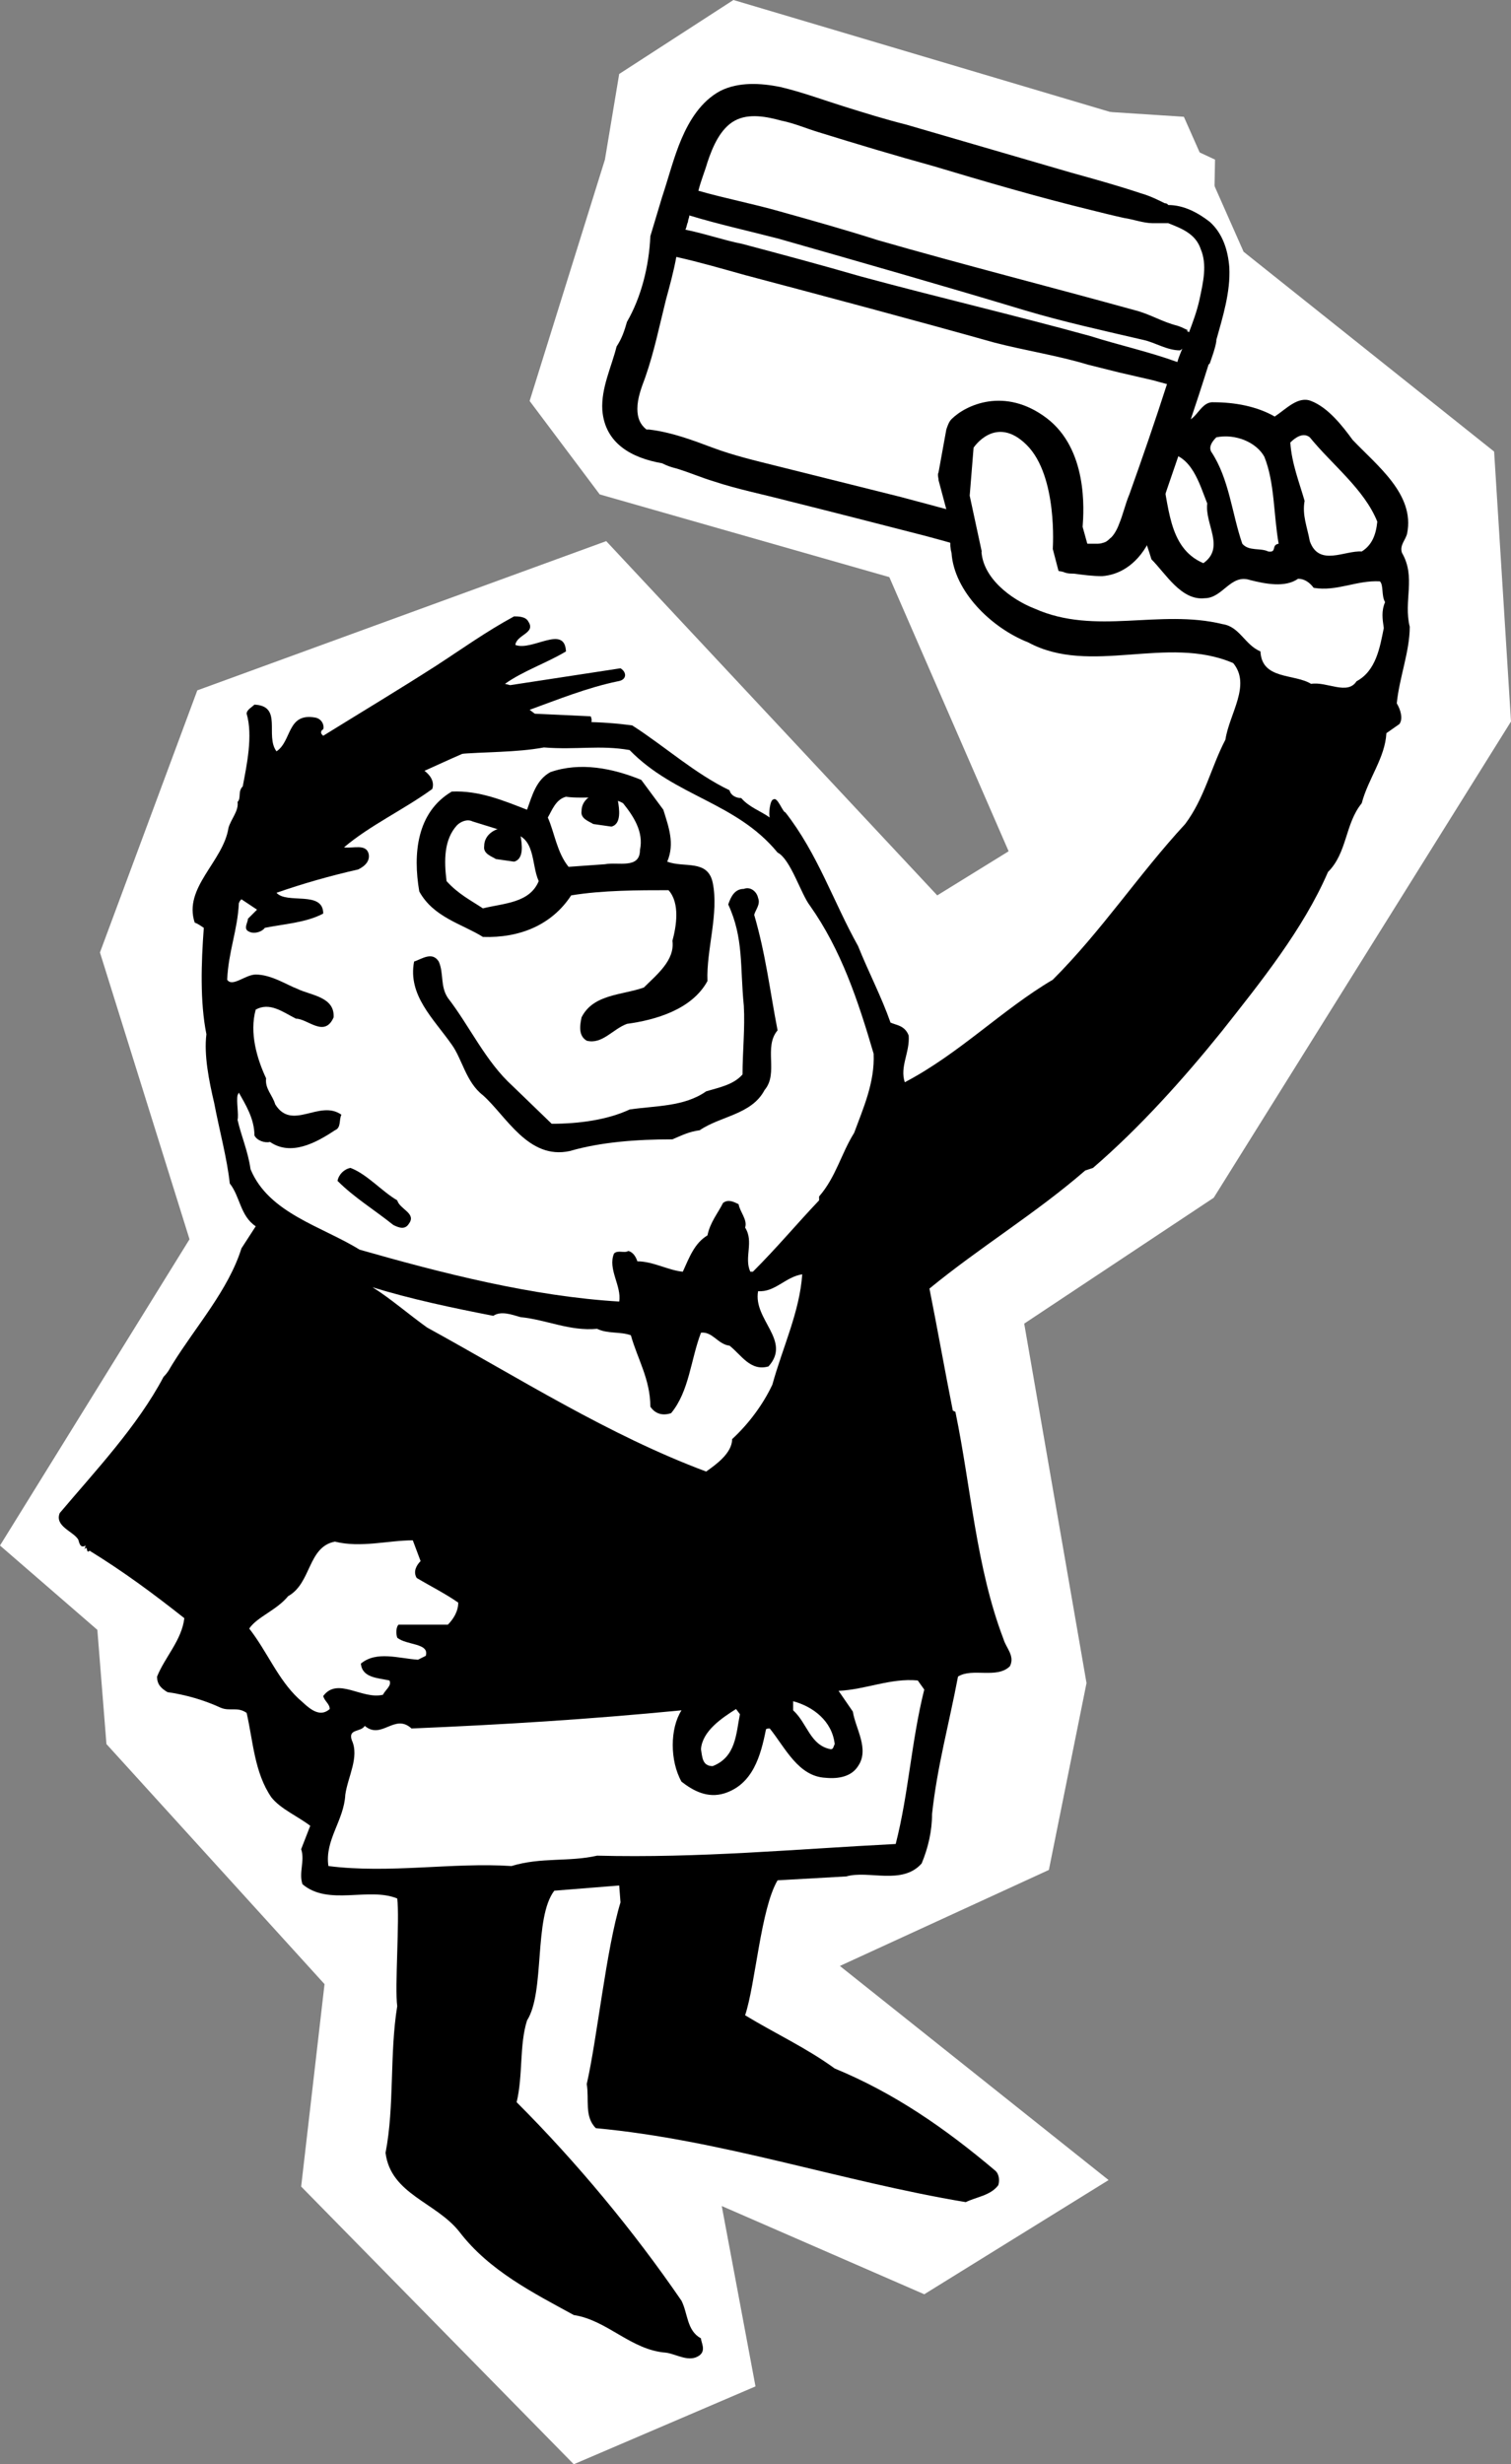
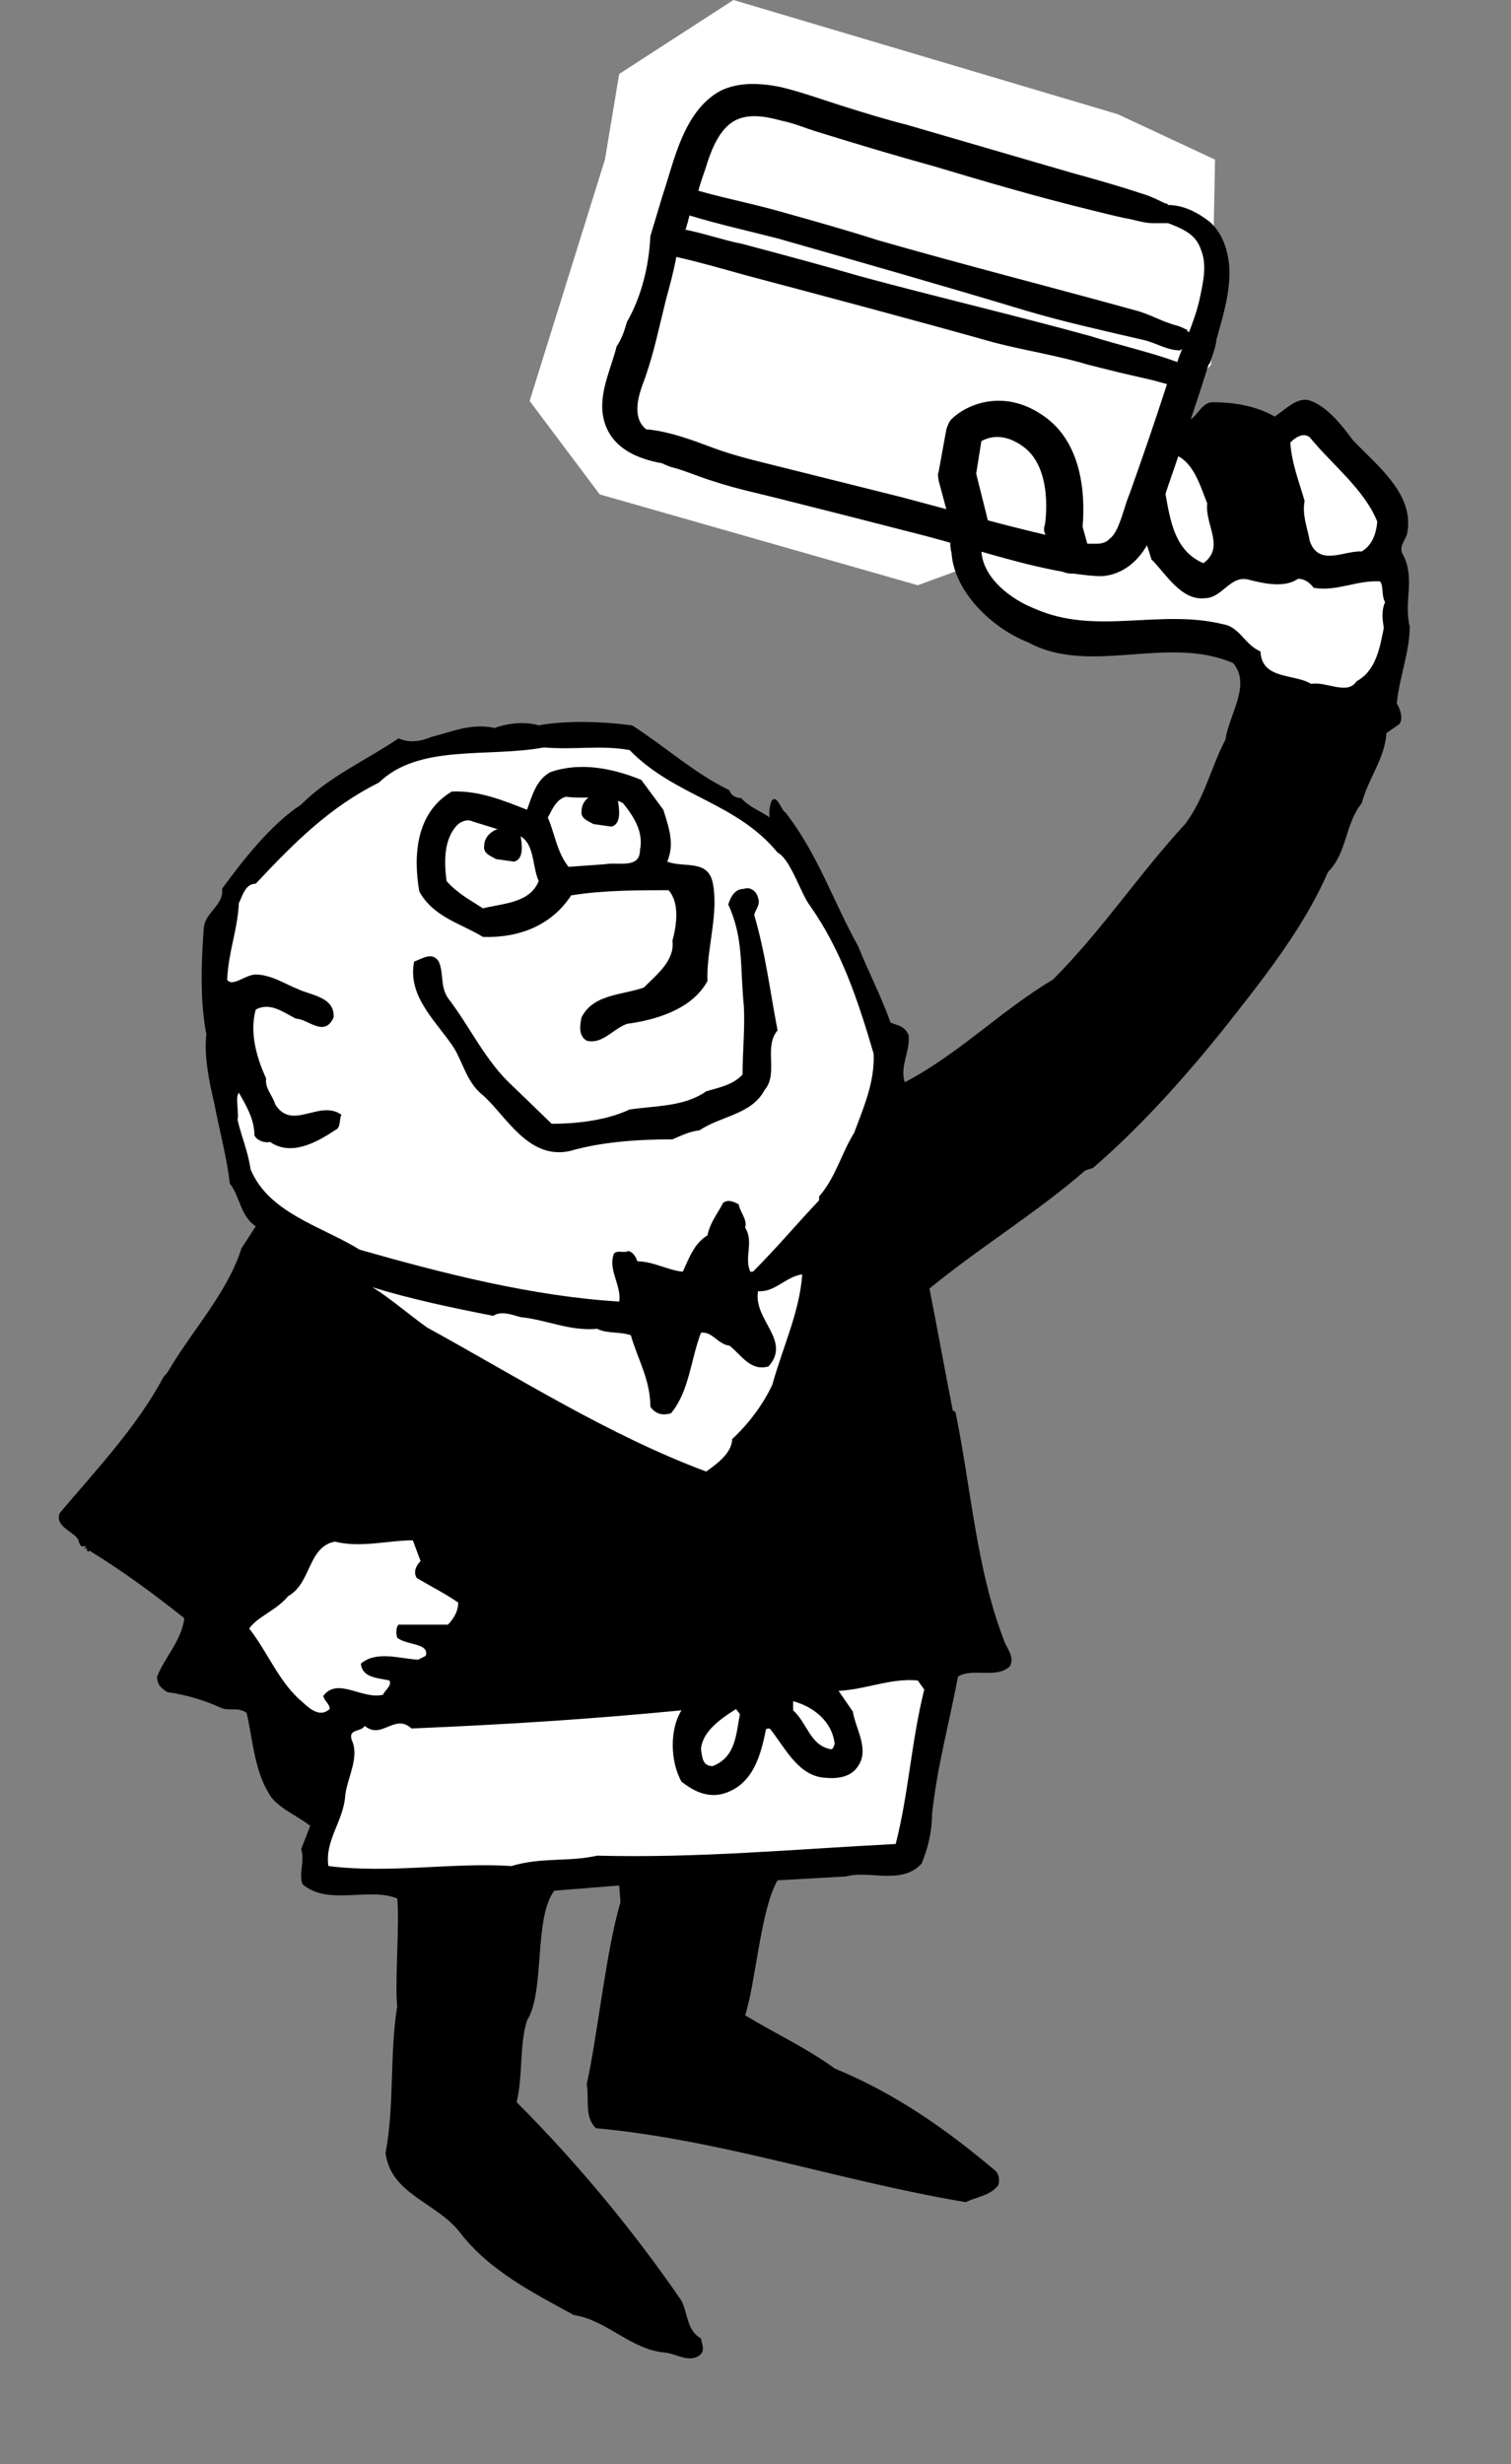
<svg xmlns="http://www.w3.org/2000/svg" viewBox="0 0 628 1024">
  <rect x="0" y="0" width="628" height="1024" fill="#808080" stroke="none" />
  <path d="M304.828 0L464.526 47.452L504.99 66.325L503.371 151.524L441.866 221.085L381.44 243.193L249.258 205.447L220.124 166.622L251.416 66.325L257.351 30.736L304.828 0Z" fill="white" />
-   <path d="M620.986 187.652L516.859 104.611L492.041 48.531L384.137 41.521L346.911 187.652L419.206 353.736L389.533 372.069L251.955 224.859L82.007 286.871L41.543 395.796L78.77 514.966L0 642.224L40.464 677.274L44.24 724.727L134.88 824.484L125.168 908.605L238.467 1024L314 991.646L299.972 916.693L384.137 953.361L460.749 905.908L349.069 816.935L435.931 777.032L451.577 699.383L425.68 550.016L504.45 497.71L628 299.813L620.986 187.652Z" fill="white" />
  <path d="M585.917 260.449C583.22 249.664 588.615 239.958 582.68 229.713C581.601 226.477 584.299 224.32 584.838 221.624C588.075 205.447 572.429 193.584 562.179 182.799C557.862 176.868 551.928 169.319 544.914 166.622C539.519 164.466 534.663 169.858 529.807 173.093C522.254 168.779 513.082 167.162 504.45 167.162C497.976 166.622 496.897 177.946 489.883 174.172C488.804 172.015 486.646 173.093 485.027 172.015C483.948 173.632 480.711 173.093 479.093 172.554C477.474 168.24 475.855 163.387 475.316 159.612L443.484 204.369C444.563 209.222 449.419 218.389 441.866 221.085C434.852 221.624 428.917 216.771 424.062 212.996C418.667 208.682 410.574 207.604 404.1 210.3C398.165 214.614 393.309 222.163 395.467 229.713C396.546 245.889 412.192 260.988 427.299 266.919C453.196 280.939 485.027 263.684 512.543 275.547C520.096 284.714 510.924 296.577 509.306 307.362C503.371 318.686 500.673 331.627 492.581 342.412C473.158 363.442 458.051 386.629 437.55 407.12C416.508 419.522 398.704 437.856 376.045 449.719C373.886 443.248 378.203 437.317 377.663 430.307C376.045 425.993 372.268 425.993 370.11 424.914C366.333 414.13 360.938 403.884 356.622 393.1C346.371 374.766 339.897 354.814 326.409 337.559C325.33 337.559 323.172 331.088 321.553 332.166C319.935 332.166 319.395 338.637 319.935 339.716C316.158 337.02 311.302 335.402 308.065 331.627C305.907 331.627 303.749 330.549 303.209 328.392C288.642 321.382 276.234 310.058 262.746 301.43C250.876 299.813 235.23 299.273 223.9 301.43C218.505 299.813 211.491 300.352 205.557 302.509C195.845 300.352 187.752 304.126 179.12 306.283C175.344 307.901 170.488 308.98 165.632 306.823C152.144 315.99 137.038 322.46 125.168 334.323C112.759 342.412 100.89 357.51 92.258 369.373C93.337 375.844 85.244 379.08 84.704 385.55C83.625 400.11 83.086 416.287 85.783 429.767C84.704 438.395 86.862 449.18 89.02 458.347C91.179 469.67 94.416 481.533 95.495 491.779C99.811 497.171 99.811 505.26 106.285 509.574L100.35 518.74C94.955 535.996 81.467 551.094 71.756 566.732C70.677 568.35 70.137 569.967 67.979 572.124C57.189 592.615 39.385 611.488 24.818 628.744C22.66 634.136 30.213 636.293 32.371 639.528C32.91 640.067 32.91 643.842 35.608 642.224L35.069 643.842C36.687 641.685 35.608 645.999 37.227 644.381C51.254 653.009 63.663 662.176 76.612 672.421C75.532 681.588 68.519 688.598 65.282 696.687C65.282 699.922 66.9 701.54 69.598 703.157C77.151 704.236 84.704 706.393 91.718 709.628C95.495 711.246 98.732 709.089 102.508 711.785C105.206 723.648 105.746 736.59 112.759 746.835C116.536 751.688 124.089 754.924 128.945 758.698L125.168 768.404C126.787 773.258 124.089 778.111 125.708 782.964C136.498 792.131 153.223 784.042 165.093 788.895C166.172 797.523 164.014 825.563 165.093 833.652C161.856 853.603 164.014 875.172 160.237 894.585C162.395 911.84 181.278 915.075 190.99 927.478C203.398 943.655 221.742 952.821 238.467 961.988C252.495 964.145 262.206 976.548 276.773 977.626C281.089 978.165 286.484 981.94 290.801 978.705C293.498 976.548 291.34 973.312 291.34 971.695C285.405 968.459 285.945 961.449 283.247 956.057C263.285 926.938 239.546 898.359 214.728 873.555C217.426 862.231 215.807 849.828 219.045 839.583C226.598 827.72 221.742 796.984 230.374 785.66L257.35 783.503L257.89 790.513C251.955 809.925 248.179 847.132 243.862 866.005C244.941 872.476 242.783 879.486 247.639 884.339C299.972 889.192 349.608 906.448 401.402 915.075C405.718 912.918 411.653 912.379 414.89 908.065C415.429 906.448 415.429 903.752 413.811 902.134C392.77 884.339 371.728 869.78 346.911 859.534C335.041 850.907 322.093 844.975 309.684 837.426C314 824.485 316.158 793.209 323.172 781.346L351.766 779.728C360.938 777.032 374.965 783.503 383.058 774.336C385.756 767.865 387.374 760.855 387.374 753.845C389.533 733.894 394.388 716.638 398.165 696.687C404.1 692.912 414.35 697.765 419.746 692.373C421.904 688.059 418.127 684.824 417.048 681.049C405.718 651.391 403.56 617.959 397.086 586.684L396.007 586.144C392.77 569.967 389.532 551.634 386.295 535.457C407.337 518.201 430.536 504.181 451.038 486.387L454.275 485.308C473.697 468.592 492.041 448.101 507.687 428.689C523.873 408.198 541.677 386.09 551.928 362.363C560.02 354.275 558.941 342.412 565.955 333.784C568.653 323.539 575.667 314.911 576.206 304.666L581.601 300.891C583.22 298.734 582.141 294.959 580.522 292.263C581.601 281.479 585.917 270.694 585.917 260.449Z" fill="black" />
  <path d="M469.921 185.496C466.145 202.212 474.237 217.849 478.553 232.409C484.488 238.34 490.962 249.664 500.674 248.586C508.227 248.586 511.464 238.34 519.557 241.036C526.031 242.654 534.124 244.272 539.519 240.497C542.217 240.497 544.375 242.115 545.993 244.272C555.705 245.889 563.797 241.036 573.509 241.576C575.127 243.193 574.048 247.507 575.667 250.203C574.048 253.978 574.588 257.213 575.127 260.988C573.509 269.076 571.89 278.783 563.797 283.096C560.021 289.028 551.389 283.096 544.914 284.175C537.901 279.861 524.413 282.557 523.873 270.694C517.399 267.998 515.241 260.449 508.227 259.37C481.791 252.899 455.354 264.223 429.997 252.899C420.285 249.125 407.876 239.958 407.876 228.095C407.876 225.938 408.956 223.242 411.653 222.703C422.983 228.095 434.313 239.419 447.801 233.487C452.657 231.869 456.433 227.016 459.131 222.703" fill="white" />
  <path d="M544.374 181.721C553.546 193.045 567.034 203.29 572.429 216.771C571.89 222.163 570.271 226.477 565.955 229.173C558.941 228.634 548.151 235.644 544.374 224.859C543.295 218.928 541.137 214.075 542.216 208.143C540.058 200.594 536.821 192.506 536.281 183.878C538.44 181.721 541.677 179.564 544.374 181.721Z" fill="white" />
-   <path d="M525.492 189.809C529.808 200.594 529.268 213.536 531.427 225.938C528.189 226.477 530.887 229.712 527.11 229.173C523.873 227.556 519.018 229.173 516.32 225.938C512.004 213.536 510.925 198.976 503.372 187.652C502.293 185.496 503.911 183.339 505.53 181.721C513.622 180.103 522.255 183.878 525.492 189.809Z" fill="white" />
  <path d="M501.752 209.222C500.673 217.849 509.306 227.556 500.134 234.026C485.027 227.556 486.106 209.222 482.33 195.202C482.869 193.045 482.869 190.349 484.488 188.192C495.278 188.731 498.515 201.133 501.752 209.222Z" fill="white" />
  <path d="M261.667 311.676C280.55 331.088 305.907 333.245 323.172 354.275C328.567 356.971 332.883 371.53 336.66 376.383C349.608 394.717 356.622 415.747 363.096 437.856C363.636 449.719 358.78 460.503 355.004 470.749C349.608 479.377 347.45 489.083 340.437 497.171V498.789C330.725 509.034 323.172 518.201 312.921 528.447H311.842C309.145 522.515 313.461 516.044 309.684 510.113C310.763 506.877 307.526 503.642 306.986 500.407C304.828 499.328 302.67 498.25 300.512 499.867C298.354 504.181 295.117 507.956 294.038 513.348C288.643 516.584 286.485 522.515 283.787 528.447C277.852 527.907 271.378 524.133 264.904 524.133C264.364 522.515 263.285 520.358 261.127 519.819C259.509 520.897 256.811 519.28 255.193 520.897C252.495 527.368 258.43 534.378 257.351 540.849C221.203 538.692 183.437 528.986 149.447 519.28C133.801 509.574 111.681 504.181 104.127 485.847C103.048 478.298 100.351 472.367 98.732 465.357C99.272 463.2 98.193 457.807 98.732 455.111L99.272 454.033C101.969 458.886 105.746 464.817 105.746 471.827C106.825 473.984 110.062 475.063 112.22 474.523C120.852 480.455 131.103 475.063 139.196 469.67C141.894 468.592 140.815 465.357 141.894 463.2C132.722 456.729 121.392 470.21 114.378 458.886C113.299 455.111 110.062 452.415 110.602 448.101C106.825 440.013 103.588 429.228 106.285 419.522C112.22 416.287 117.615 420.6 123.011 423.297C127.866 423.297 134.88 431.385 138.657 422.757C139.196 414.13 128.945 413.59 123.55 410.894C119.234 409.277 112.76 404.963 106.285 404.963C101.969 404.963 96.574 410.355 94.416 407.12C94.956 395.257 98.732 386.629 99.272 375.305C100.89 372.07 101.969 367.216 106.285 367.216C122.471 349.961 137.038 335.402 157.54 325.156C174.265 308.98 202.859 314.911 226.059 310.597C239.547 311.676 249.258 309.519 261.667 311.676Z" fill="white" />
  <path d="M315.079 373.148C316.158 375.844 314 378.001 313.46 380.158C318.316 396.874 319.935 411.433 323.172 428.15C317.237 435.16 323.711 445.944 317.777 452.954C312.381 463.2 299.433 463.739 290.801 469.67C286.485 470.21 283.247 471.827 279.471 473.445C264.904 473.445 249.797 474.523 236.849 478.298C219.584 482.073 210.412 463.739 200.701 455.111C193.687 449.719 192.069 440.013 187.753 434.081C180.199 423.296 169.409 413.59 172.106 399.57C175.344 398.492 179.66 395.256 182.357 399.57C184.515 404.423 182.897 409.816 186.134 414.669C195.306 426.532 201.78 441.091 213.11 451.336L229.295 466.974C240.625 466.974 252.495 465.356 261.667 461.043C272.457 459.425 284.326 459.964 293.498 453.493C298.893 451.876 304.828 450.797 308.605 446.483C308.605 437.316 309.684 427.071 309.144 417.904C307.526 401.727 309.144 389.864 302.67 375.844C303.749 372.609 305.368 369.373 309.144 369.373C311.842 368.295 314.539 370.452 315.079 373.148Z" fill="black" />
-   <path d="M165.093 498.789C166.172 502.563 173.186 504.181 169.948 508.495C168.33 511.191 165.632 510.113 163.474 509.034C155.381 502.563 147.289 497.71 140.275 490.7C140.814 488.004 142.972 485.847 145.67 485.308C152.684 488.004 158.619 495.014 165.093 498.789Z" fill="black" />
  <path d="M333.423 529.525C332.344 545.163 325.33 559.722 321.014 575.36C317.237 583.448 311.302 591.537 304.289 598.007C304.289 603.939 297.275 608.792 293.498 611.488C253.034 596.39 215.807 572.664 177.502 551.634C169.948 546.241 161.856 539.231 154.842 534.917C170.488 539.77 188.292 543.545 205.017 546.78C208.254 544.624 212.57 546.241 216.347 547.32C227.137 548.398 236.849 553.251 248.179 552.173C252.495 554.33 257.89 553.251 262.206 554.869C264.904 564.575 270.299 573.203 270.299 584.527C272.457 587.762 275.694 588.301 278.931 587.223C286.484 578.056 287.024 565.114 291.34 553.79C296.196 553.251 298.354 558.643 303.21 559.183C308.065 562.957 311.842 569.967 319.395 567.81C329.106 557.026 312.921 548.398 315.079 536.535C322.093 537.074 326.409 530.603 333.423 529.525Z" fill="white" />
  <path d="M174.804 648.695C173.185 650.313 171.567 653.009 173.185 655.705C178.581 658.941 185.055 662.176 190.45 665.951C190.45 669.725 188.292 672.961 186.134 675.117H165.632C164.553 676.196 164.553 678.892 165.093 680.51C168.869 683.745 178.581 682.667 176.962 688.059L173.725 689.677C165.632 689.138 156.46 685.902 149.986 691.294C150.526 697.226 157 697.226 161.855 698.304C162.934 700.461 160.237 702.079 159.158 704.236C150.526 706.393 140.275 696.687 134.34 704.775C134.879 706.932 137.038 708.011 137.038 710.167C132.182 714.481 127.326 708.55 124.089 705.854C115.457 697.765 111.141 686.441 103.587 676.735C106.825 671.882 114.917 669.186 119.773 663.254C129.484 657.862 127.866 642.764 139.196 640.607C149.986 643.303 161.316 640.067 171.567 640.067L174.804 648.695Z" fill="white" />
  <path d="M384.138 702.079C378.743 723.648 377.664 745.218 372.269 766.248C330.186 768.404 290.801 772.179 248.179 771.101C236.31 773.797 224.98 771.64 212.571 775.414C188.293 773.797 161.856 778.65 136.499 775.414C134.88 764.63 142.973 756.541 143.513 745.757C144.592 738.208 149.447 730.119 146.21 723.109C144.592 718.256 149.987 719.874 151.605 717.177C158.619 723.109 164.014 711.785 171.028 718.256C209.334 716.638 244.403 714.481 283.248 710.707C278.392 718.256 278.392 731.737 283.248 740.364C288.104 744.139 294.038 747.374 301.052 745.217C312.921 741.443 316.159 729.58 318.317 718.795C318.317 718.256 319.396 718.256 319.935 718.256C326.409 726.344 331.805 738.208 343.135 738.747C348.53 739.286 353.925 738.208 356.623 733.894C361.478 726.884 355.543 718.256 354.464 711.246L348.53 702.618C359.86 702.079 370.11 697.226 381.44 698.304L384.138 702.079Z" fill="white" />
  <path d="M346.911 724.727C346.372 725.805 346.372 726.884 345.293 726.884C336.66 725.266 335.581 716.099 329.646 710.707V706.932C337.739 709.089 345.832 715.021 346.911 724.727Z" fill="white" />
  <path d="M307.526 712.324C305.907 720.413 305.907 730.119 296.196 733.894C291.88 733.894 291.88 730.119 291.34 726.884C291.88 719.334 299.973 713.942 305.907 710.167L307.526 712.324Z" fill="white" />
-   <path d="M219.584 258.292C222.821 263.145 214.728 263.684 214.189 267.998C221.203 270.694 234.691 259.37 235.23 270.694C227.137 275.547 217.426 278.783 209.873 284.175L212.031 284.714L257.89 277.704C260.588 279.322 260.588 282.557 256.811 283.096C243.862 285.793 231.993 290.646 220.124 294.959L222.282 296.577L245.481 297.656C246.56 299.813 245.481 301.969 242.783 303.048C216.347 300.891 196.924 311.136 176.423 320.303C178.581 321.921 180.739 324.617 179.66 327.853C167.79 336.48 153.763 342.951 142.972 352.118C146.749 352.657 152.144 350.5 153.223 354.814C153.763 357.51 152.144 359.667 148.907 361.285C137.038 363.981 125.708 367.216 114.917 370.991C119.234 375.844 134.34 369.913 134.34 379.619C127.326 383.393 118.155 383.933 110.062 385.55C108.983 387.168 105.746 388.246 103.588 387.168C100.89 386.09 103.048 383.393 103.048 381.776L106.825 378.001L100.35 373.687C96.034 377.462 97.113 385.011 89.56 386.09C85.783 387.707 84.165 384.472 80.928 383.393C76.072 368.834 92.797 358.05 94.955 344.029C96.034 340.255 99.271 337.019 98.732 333.245C100.35 331.627 98.732 328.931 100.89 326.774C102.509 318.146 105.206 305.744 102.509 296.577C102.509 294.959 104.667 293.881 105.746 292.803C117.615 293.342 110.062 305.744 114.917 312.215C121.392 307.901 119.234 296.038 131.103 298.195C133.801 298.734 134.88 301.43 134.34 303.048C133.261 303.587 133.261 304.666 133.801 305.205L134.34 305.744C149.986 296.038 166.172 286.332 181.278 276.626C192.069 269.616 201.78 262.606 213.649 256.135C215.268 256.135 218.505 256.135 219.584 258.292Z" fill="black" />
  <path d="M296.196 366.677C294.038 356.971 284.327 360.746 277.313 358.05C280.55 350.5 277.853 343.49 275.695 336.48L266.523 324.078C254.653 319.225 241.165 316.529 228.756 320.843C222.822 324.078 221.203 330.549 219.045 336.48C209.334 332.706 199.083 328.392 187.753 328.931C173.186 337.559 171.567 354.814 174.265 370.452C180.2 381.236 192.069 383.933 200.702 389.325C215.808 389.864 229.296 384.472 237.389 372.07C250.337 369.913 265.444 369.913 277.853 369.913C282.708 375.305 281.09 385.011 279.471 390.943C280.55 399.031 272.997 404.963 267.602 410.355C258.43 413.59 246.561 413.051 241.705 422.757C241.165 425.453 240.086 430.307 243.863 432.463C250.337 434.081 254.653 427.61 260.588 425.453C272.458 423.836 287.564 419.522 294.038 407.659C293.499 394.717 298.894 379.619 296.196 366.677ZM200.702 377.462C195.846 374.226 190.451 371.53 185.595 366.138C184.516 357.51 184.516 348.883 189.911 342.951C191.53 341.333 194.227 340.255 196.385 341.333L212.031 346.186C222.822 347.265 220.664 359.128 223.901 366.138C220.124 375.305 209.334 375.305 200.702 377.462ZM265.983 353.196C265.983 361.285 256.811 358.05 251.416 359.128L236.31 360.206C231.454 354.275 230.375 345.647 227.677 339.716C229.296 337.02 230.915 332.166 235.231 331.088C242.784 332.166 252.495 330.01 258.97 333.784C263.286 339.176 267.602 345.647 265.983 353.196Z" fill="black" />
  <path d="M474.777 230.252L504.99 113.778L499.055 103.532L497.976 93.287L479.093 92.748L305.907 40.982L289.722 56.619L260.048 168.24L274.076 185.496L453.196 235.105L474.777 230.252Z" fill="white" />
  <path d="M260.587 133.729C266.522 123.484 269.759 110.542 270.299 98.14C271.917 92.748 273.536 87.356 275.154 81.963C277.852 73.875 280.01 65.247 283.247 57.698C286.484 50.148 291.34 42.06 299.433 37.746C306.986 33.972 316.158 34.511 324.251 36.129C333.422 38.285 342.055 41.521 350.687 44.217C359.319 46.913 367.952 49.609 376.584 51.766L445.103 71.718C454.814 74.414 464.526 77.11 474.237 80.346C478.013 81.424 481.251 83.042 484.488 84.659C483.409 84.12 485.027 84.659 485.027 84.659L485.567 85.199C492.041 85.199 497.976 88.434 502.831 92.209C508.227 97.062 510.385 104.072 510.924 111.082C511.464 121.327 508.227 131.572 505.529 141.279C505.529 141.279 505.529 141.279 505.529 141.818C504.989 145.053 503.91 147.749 502.831 150.985L502.292 151.524C496.897 168.779 490.962 186.035 485.027 203.29C481.79 212.457 480.172 222.703 474.237 230.252C470.46 235.105 465.065 238.879 458.051 239.419C454.275 239.419 449.958 238.879 446.182 238.34C425.141 235.105 405.178 228.095 384.677 222.703C365.794 217.849 346.91 212.996 327.488 208.143C317.237 205.447 306.446 203.29 296.735 200.055C291.34 198.437 286.484 196.28 281.089 194.662C278.931 194.123 277.312 193.584 275.154 192.506C262.745 190.349 251.416 184.417 250.337 170.397C249.797 161.23 254.113 152.602 256.271 143.975C258.429 140.739 259.508 137.504 260.587 133.729ZM489.343 150.446C489.883 148.289 490.962 146.132 491.501 144.514C491.501 145.053 490.422 145.592 490.422 145.592C485.027 145.592 480.172 142.357 475.316 141.279C459.13 137.504 441.866 133.729 425.68 128.876C391.69 118.631 357.701 108.925 323.711 99.219C311.302 95.983 298.893 93.287 286.484 89.512C286.484 90.591 285.945 91.13 285.945 92.209C285.405 93.287 285.405 94.365 284.866 95.444C292.958 97.062 300.512 99.758 308.605 101.375C324.79 105.689 340.976 110.003 357.701 114.856C389.532 123.484 421.904 131.033 453.196 139.661C465.065 143.436 477.474 146.132 489.343 150.446ZM499.055 103.532C496.897 97.062 490.962 94.905 485.567 92.748H485.027C485.027 92.748 484.488 92.748 483.948 92.748C483.409 92.748 482.869 92.748 482.33 92.748H481.79C480.711 92.748 480.172 92.748 479.093 92.748C475.316 92.748 471 91.13 467.223 90.591C462.367 89.512 458.051 88.434 453.735 87.356C431.615 81.963 409.495 75.492 387.914 69.022C372.268 64.708 356.082 59.855 340.436 55.002C335.041 53.384 330.185 51.227 324.79 50.148C318.855 48.531 311.302 46.913 305.367 50.148C299.433 53.384 296.196 60.933 294.038 67.404C292.959 71.178 291.34 74.953 290.261 79.267C301.591 82.502 312.921 84.659 324.251 87.895C337.739 91.669 351.227 95.444 364.715 99.758C400.323 110.003 436.471 119.17 471.539 128.876C478.013 130.494 482.869 133.729 489.343 135.347C490.962 135.886 492.041 136.426 493.12 136.965C493.12 136.965 493.66 136.965 493.66 137.504C492.58 136.965 493.12 137.504 494.199 138.043C495.818 133.729 497.436 129.416 498.515 124.562C500.134 117.013 501.752 110.003 499.055 103.532ZM276.773 124.562C274.075 135.347 271.917 146.132 268.141 156.916C266.522 161.23 264.904 165.544 264.904 169.858C264.904 173.632 265.983 176.329 268.68 178.486C269.22 178.486 269.22 178.486 269.759 178.486C278.931 179.564 287.563 182.799 296.196 186.035C304.828 189.27 314 191.427 322.632 193.584C339.897 197.898 357.161 202.212 374.426 206.526C394.928 211.918 415.429 217.849 436.471 222.703C441.326 223.781 445.642 224.859 450.498 225.938C451.038 225.938 451.577 225.938 451.577 225.938C452.656 225.938 453.196 225.938 454.275 225.938C454.814 225.938 455.893 225.938 456.433 225.938C457.512 225.938 459.13 225.399 456.972 225.938C459.13 225.399 459.67 225.399 461.288 223.781C462.907 222.703 464.525 219.467 465.065 217.849C466.684 214.075 467.763 209.222 469.381 205.447C474.776 190.349 480.172 174.711 485.027 159.612C482.869 159.073 481.251 158.534 479.093 157.995C474.237 156.916 469.921 155.838 465.065 154.759C460.749 153.681 456.433 152.602 452.117 151.524C439.708 147.749 425.68 145.592 413.271 142.357C378.742 132.651 344.213 123.484 309.684 114.317C299.972 111.621 290.8 108.925 281.089 106.768C280.01 112.699 278.391 118.631 276.773 124.562Z" fill="black" />
  <path d="M445.103 238.34C441.866 238.34 438.629 236.183 437.55 232.948L434.313 221.624C433.773 220.546 433.773 219.467 434.313 217.849C434.313 217.849 438.089 194.662 425.141 185.496C417.048 179.564 410.574 181.721 407.876 183.339L405.718 196.819L411.653 220.546C412.732 224.859 410.034 228.634 405.718 229.712C401.402 230.791 397.626 228.095 396.547 223.781L390.072 199.516C390.072 198.437 389.533 197.359 390.072 196.28L393.309 178.486C393.849 176.868 394.388 175.25 395.467 174.172C401.402 168.24 417.588 160.691 434.852 173.632C452.117 186.574 450.498 211.918 449.959 218.928L452.656 228.634C453.736 232.948 451.577 237.262 447.801 238.34C446.182 238.34 445.643 238.34 445.103 238.34Z" fill="black" />
-   <path d="M408.955 233.487L403.021 205.986L404.639 186.035C404.639 186.035 413.811 172.015 426.759 184.956C439.708 197.898 437.55 228.095 437.55 228.095L440.787 240.497L408.955 233.487Z" fill="white" />
  <path d="M216.347 347.265C216.886 350.5 217.965 356.971 213.649 358.049L206.096 356.971C204.477 355.893 200.701 354.814 201.24 351.579C201.24 347.265 205.017 344.569 208.794 344.029C211.491 342.412 213.649 344.569 216.347 347.265Z" fill="black" />
  <path d="M256.811 332.706C257.35 335.941 258.429 342.412 254.113 343.49L246.56 342.412C244.942 341.333 241.165 340.255 241.704 337.019C241.704 332.706 245.481 330.009 249.258 329.47C252.495 327.853 254.653 330.009 256.811 332.706Z" fill="black" />
</svg>